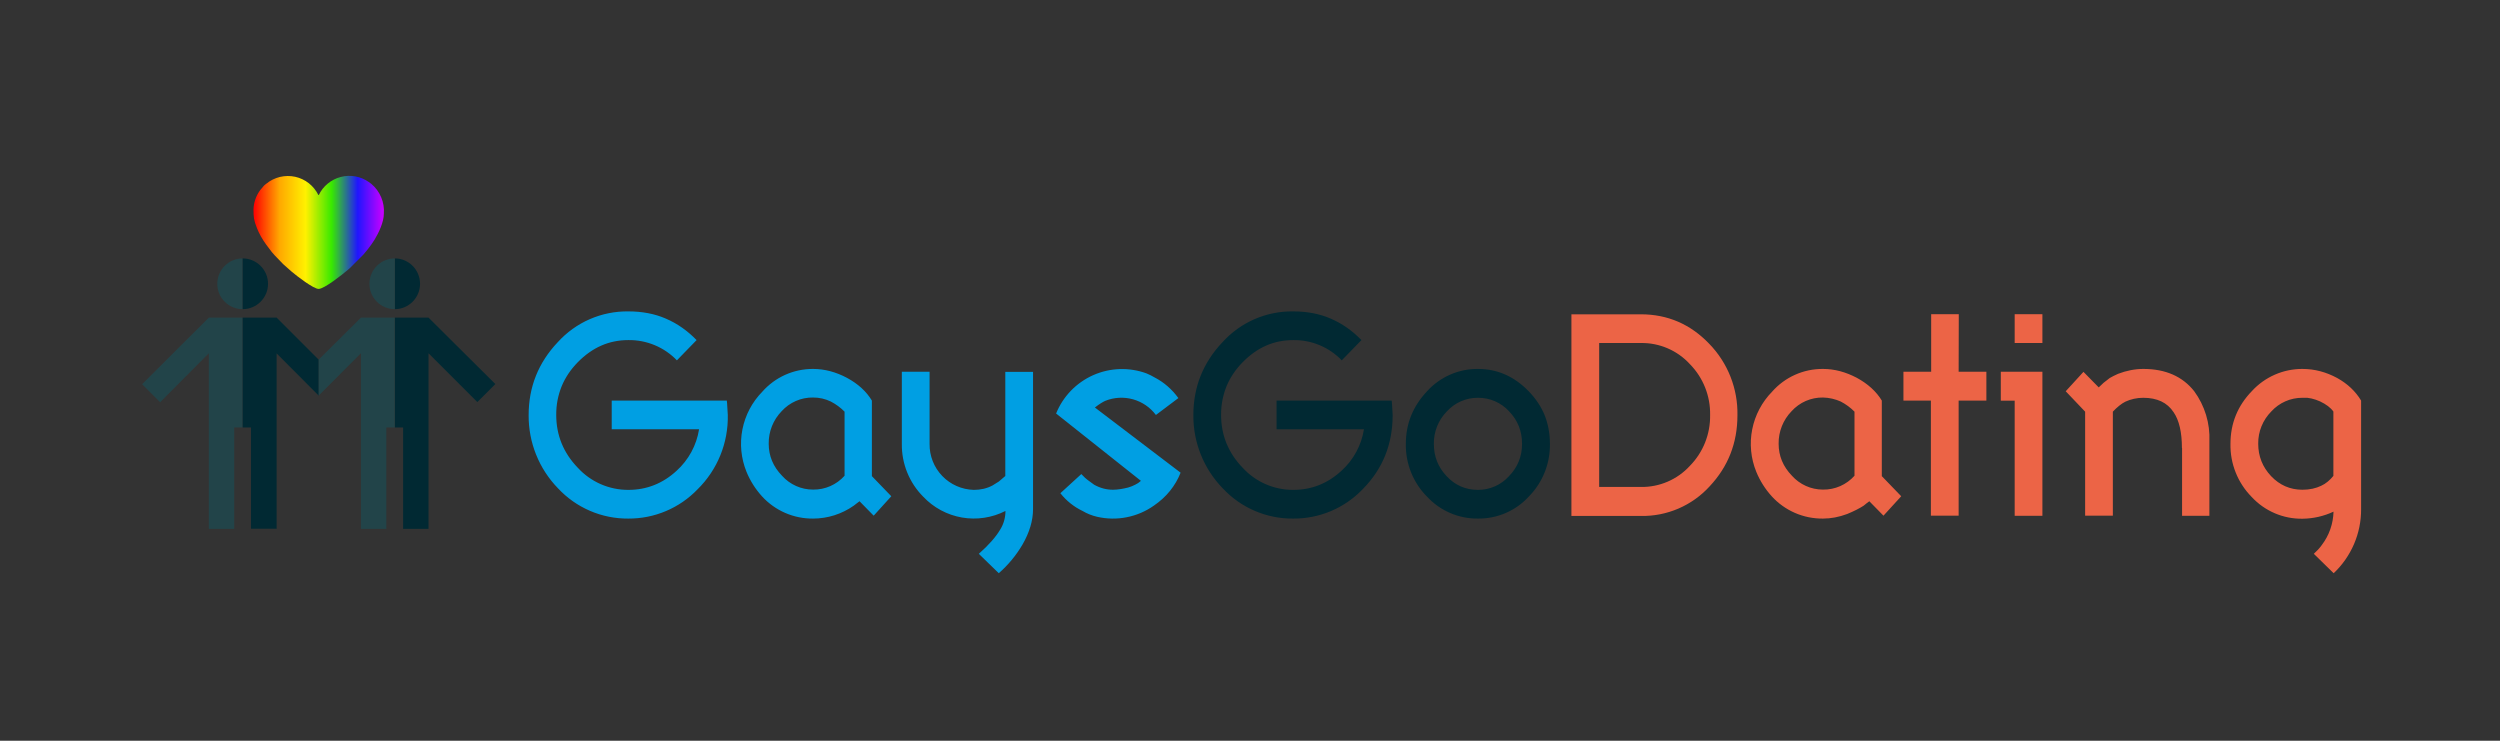
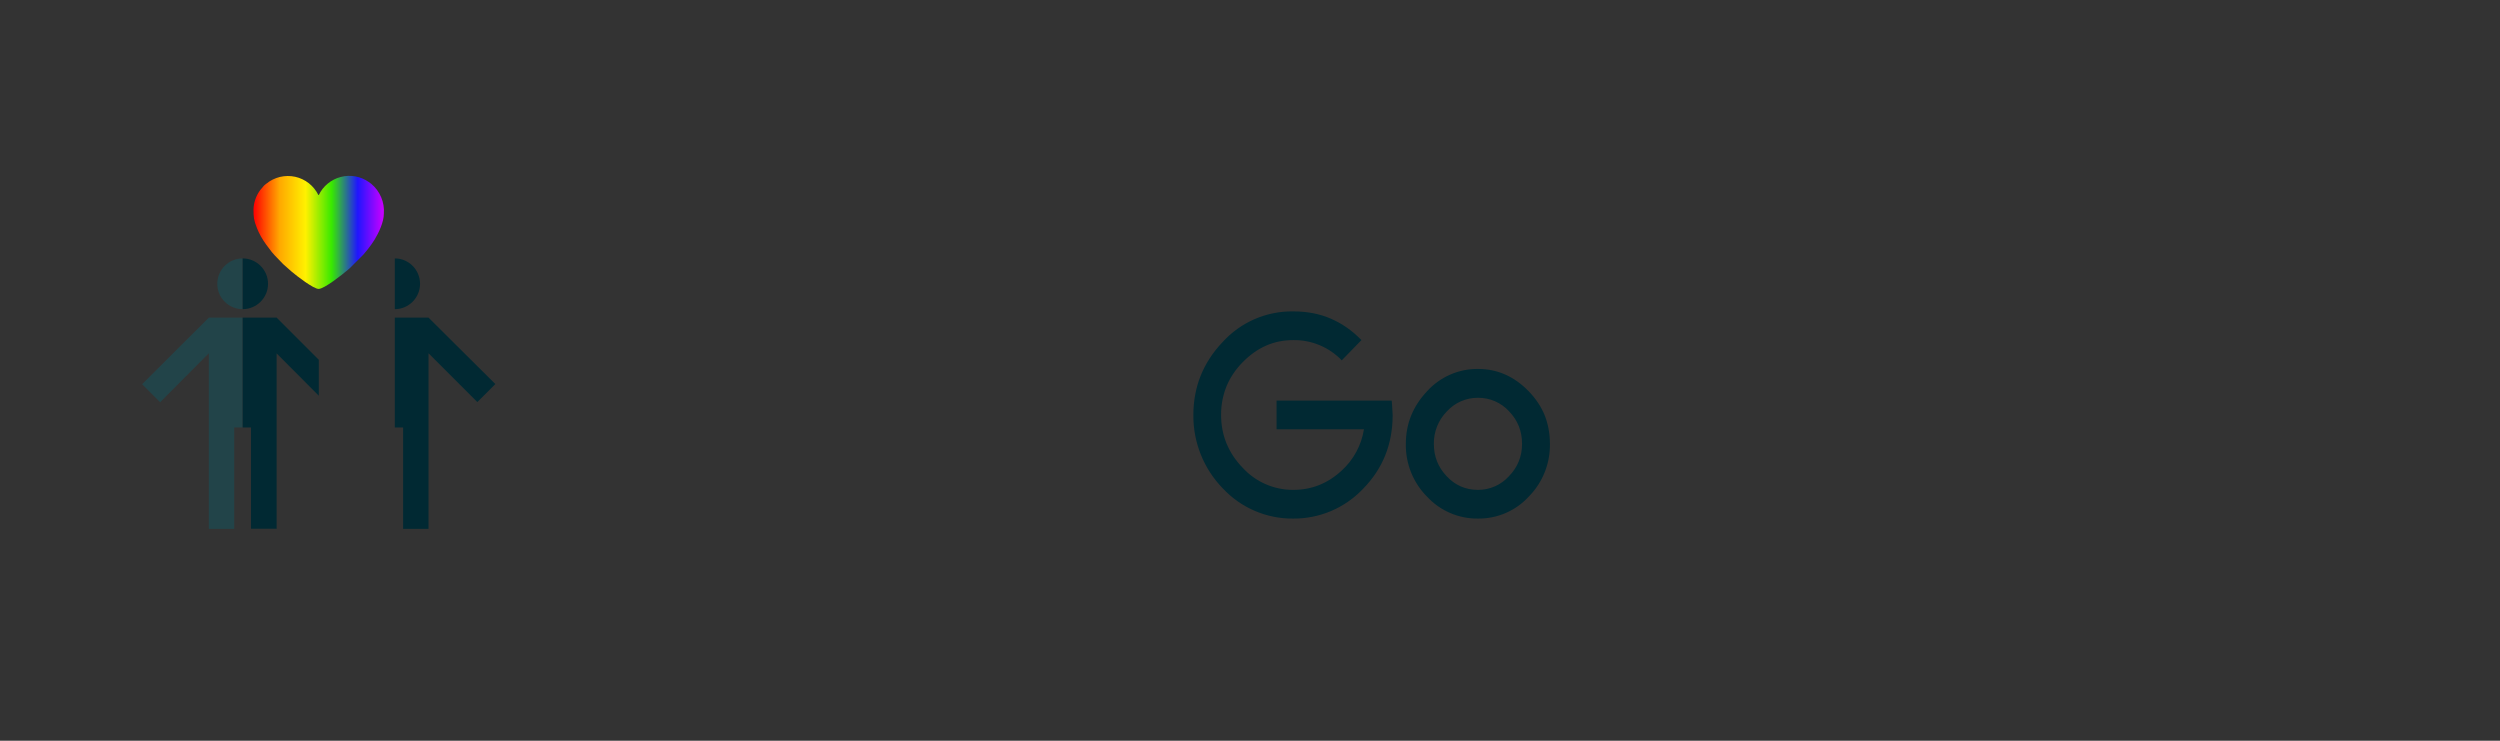
<svg xmlns="http://www.w3.org/2000/svg" width="162" height="48" viewBox="0 0 162 48" fill="none">
  <rect x="0" y="0" width="162" height="48" fill="#333333" stroke="none" />
-   <path d="M40.717 33.604C39.863 33.611 39.018 33.441 38.233 33.103C37.449 32.766 36.743 32.27 36.161 31.645C34.926 30.376 34.242 28.671 34.256 26.9C34.256 25.076 34.885 23.503 36.143 22.173C36.72 21.535 37.427 21.027 38.215 20.683C39.004 20.339 39.857 20.167 40.717 20.178C41.607 20.178 42.425 20.331 43.144 20.645C43.881 20.96 44.546 21.427 45.139 22.038L43.863 23.35C43.456 22.927 42.968 22.593 42.426 22.367C41.885 22.141 41.303 22.029 40.717 22.038C39.459 22.038 38.381 22.515 37.437 23.476C36.979 23.944 36.628 24.465 36.395 25.031C36.156 25.622 36.037 26.254 36.044 26.891C36.044 28.203 36.511 29.345 37.437 30.306C37.854 30.763 38.362 31.126 38.929 31.374C39.496 31.622 40.108 31.748 40.726 31.744C41.903 31.744 42.946 31.331 43.836 30.513C44.618 29.808 45.135 28.857 45.3 27.817H39.639V25.957H47.098L47.116 26.136L47.161 26.891C47.18 27.785 47.016 28.674 46.679 29.502C46.342 30.331 45.839 31.081 45.202 31.708C44.621 32.313 43.923 32.793 43.15 33.119C42.377 33.445 41.547 33.61 40.708 33.604H40.717ZM52.688 33.604C52.066 33.61 51.451 33.485 50.881 33.237C50.312 32.989 49.8 32.625 49.381 32.166C48.955 31.699 48.614 31.161 48.374 30.576C48.019 29.705 47.927 28.748 48.109 27.825C48.291 26.902 48.739 26.052 49.398 25.381C49.81 24.915 50.316 24.542 50.883 24.288C51.451 24.034 52.066 23.904 52.688 23.907C53.434 23.907 54.171 24.105 54.881 24.483C55.599 24.869 56.139 25.363 56.498 25.957V30.854L57.756 32.157L56.615 33.416L55.698 32.481L55.519 32.616L55.321 32.769C54.55 33.311 53.631 33.603 52.688 33.604ZM54.728 30.837V26.675C54.467 26.412 54.167 26.191 53.838 26.02C53.48 25.846 53.086 25.757 52.688 25.759C52.304 25.753 51.923 25.83 51.572 25.983C51.22 26.137 50.905 26.364 50.648 26.648C50.102 27.212 49.802 27.968 49.812 28.752C49.812 29.542 50.099 30.234 50.675 30.828C50.928 31.111 51.238 31.337 51.585 31.492C51.932 31.647 52.308 31.727 52.688 31.726C53.072 31.732 53.454 31.654 53.806 31.499C54.158 31.344 54.472 31.115 54.728 30.828V30.837ZM60.237 28.761C60.225 29.535 60.519 30.284 61.056 30.842C61.593 31.401 62.329 31.725 63.104 31.744C63.544 31.744 63.948 31.654 64.317 31.457L64.721 31.205L65.144 30.845V24.096H66.941V32.993C66.941 33.739 66.707 34.512 66.249 35.303C65.841 35.994 65.325 36.616 64.721 37.145L63.427 35.887C64.056 35.33 64.524 34.809 64.82 34.305C65.041 33.946 65.156 33.532 65.153 33.11C64.284 33.553 63.295 33.702 62.334 33.535C61.373 33.368 60.492 32.894 59.823 32.184C59.376 31.735 59.023 31.2 58.785 30.612C58.548 30.024 58.43 29.395 58.439 28.761V24.087H60.237V28.761ZM68.433 26.801C68.88 25.691 69.742 24.799 70.835 24.312C71.929 23.826 73.168 23.784 74.292 24.195C74.472 24.267 74.643 24.357 74.832 24.465C75.434 24.779 75.946 25.229 76.359 25.795L74.903 26.891C74.534 26.398 74.012 26.041 73.419 25.875C72.826 25.71 72.195 25.744 71.623 25.974C71.462 26.046 71.237 26.181 70.949 26.406L76.503 30.63C76.162 31.492 75.587 32.203 74.778 32.76C74.249 33.134 73.648 33.392 73.013 33.517C72.378 33.643 71.724 33.633 71.093 33.488C70.761 33.411 70.443 33.284 70.149 33.11C69.588 32.842 69.097 32.448 68.712 31.96L70.069 30.72L70.311 30.962L70.473 31.097L70.904 31.412C71.291 31.627 71.695 31.735 72.118 31.735C72.414 31.735 72.747 31.681 73.106 31.591C73.268 31.546 73.412 31.483 73.555 31.412C73.69 31.349 73.825 31.259 73.933 31.16L68.442 26.801H68.433Z" fill="#009FE3" />
  <path d="M83.791 33.604C82.938 33.611 82.092 33.441 81.308 33.103C80.523 32.766 79.818 32.27 79.235 31.645C78.001 30.376 77.316 28.671 77.33 26.9C77.33 25.076 77.959 23.503 79.217 22.173C79.796 21.534 80.504 21.026 81.294 20.681C82.084 20.337 82.939 20.166 83.8 20.178C84.69 20.178 85.508 20.331 86.227 20.645C86.964 20.96 87.629 21.427 88.222 22.038L86.946 23.35C86.54 22.927 86.051 22.593 85.51 22.367C84.969 22.141 84.387 22.029 83.8 22.038C82.542 22.038 81.464 22.515 80.52 23.476C80.062 23.944 79.712 24.465 79.478 25.031C79.24 25.622 79.121 26.254 79.127 26.891C79.127 28.203 79.595 29.345 80.52 30.306C80.938 30.763 81.446 31.126 82.012 31.374C82.579 31.622 83.191 31.748 83.809 31.744C84.987 31.744 86.029 31.331 86.919 30.513C87.703 29.809 88.22 28.857 88.384 27.817H82.722V25.957H90.181L90.199 26.136L90.244 26.891C90.244 28.796 89.597 30.396 88.294 31.708C87.713 32.313 87.015 32.793 86.242 33.119C85.47 33.445 84.639 33.61 83.8 33.604H83.791ZM95.771 23.907C97.029 23.907 98.108 24.384 99.051 25.345C99.51 25.822 99.86 26.334 100.094 26.909C100.319 27.475 100.435 28.096 100.435 28.761C100.445 29.392 100.33 30.019 100.095 30.605C99.861 31.192 99.512 31.725 99.069 32.175C98.652 32.631 98.144 32.994 97.577 33.24C97.01 33.486 96.398 33.61 95.78 33.604C95.16 33.612 94.546 33.489 93.976 33.245C93.407 33 92.894 32.639 92.473 32.184C92.027 31.736 91.676 31.203 91.44 30.616C91.204 30.029 91.088 29.402 91.098 28.77C91.098 27.457 91.556 26.325 92.473 25.354C92.889 24.893 93.398 24.526 93.967 24.277C94.535 24.027 95.15 23.901 95.771 23.907ZM98.629 28.761C98.629 27.934 98.35 27.233 97.784 26.649C97.528 26.37 97.217 26.149 96.87 25.999C96.523 25.849 96.149 25.773 95.771 25.777C95.393 25.774 95.018 25.851 94.671 26.003C94.324 26.154 94.013 26.378 93.758 26.657C93.485 26.935 93.27 27.263 93.125 27.624C92.98 27.985 92.908 28.372 92.913 28.761C92.913 29.569 93.183 30.261 93.731 30.846C94.279 31.439 94.962 31.744 95.771 31.744C96.15 31.746 96.526 31.667 96.873 31.514C97.219 31.361 97.53 31.136 97.784 30.854C98.35 30.27 98.629 29.569 98.629 28.761Z" fill="#012933" />
-   <path d="M101.828 33.416V20.367H106.322C108.065 20.367 109.539 21.005 110.761 22.281C111.356 22.894 111.824 23.618 112.137 24.412C112.45 25.207 112.603 26.055 112.586 26.909C112.586 28.707 111.984 30.234 110.788 31.511C110.224 32.131 109.533 32.623 108.763 32.955C107.993 33.287 107.16 33.45 106.322 33.434H101.828V33.416ZM103.626 22.227V31.555H106.322C106.918 31.565 107.511 31.449 108.059 31.213C108.607 30.978 109.099 30.629 109.503 30.189C109.93 29.754 110.266 29.238 110.491 28.672C110.716 28.106 110.826 27.5 110.815 26.891C110.827 26.282 110.717 25.676 110.491 25.11C110.266 24.544 109.93 24.028 109.503 23.593C109.1 23.155 108.61 22.806 108.063 22.571C107.516 22.335 106.926 22.218 106.331 22.227H103.626ZM118.131 33.604C117.508 33.611 116.891 33.487 116.319 33.239C115.748 32.991 115.235 32.626 114.814 32.166C114.389 31.699 114.048 31.161 113.808 30.576C113.453 29.705 113.36 28.748 113.543 27.825C113.725 26.902 114.173 26.053 114.832 25.381C115.244 24.913 115.752 24.539 116.321 24.285C116.89 24.031 117.507 23.902 118.131 23.907C118.877 23.907 119.604 24.105 120.323 24.483C121.033 24.869 121.582 25.363 121.941 25.957V30.854L123.199 32.157L122.049 33.416L121.132 32.481L120.953 32.616L120.764 32.769C120.485 32.948 120.135 33.128 119.694 33.308C119.164 33.506 118.643 33.604 118.131 33.604ZM120.171 30.837V26.675C119.91 26.412 119.61 26.191 119.281 26.02C118.919 25.857 118.528 25.769 118.131 25.759C117.747 25.753 117.366 25.83 117.015 25.983C116.663 26.137 116.348 26.364 116.091 26.649C115.545 27.212 115.245 27.968 115.255 28.752C115.255 29.542 115.542 30.234 116.118 30.828C116.37 31.11 116.679 31.335 117.024 31.49C117.369 31.645 117.743 31.725 118.122 31.726C118.508 31.733 118.891 31.656 119.245 31.501C119.598 31.346 119.914 31.116 120.171 30.828V30.837ZM126.92 24.087H128.717V25.957H126.92V33.416H125.122V25.957H123.343V24.087H125.14V20.358H126.929L126.92 24.087ZM129.652 24.087H132.348V33.425H130.551V25.965H129.652V24.087ZM130.551 20.358H132.348V22.227H130.551V20.358ZM141.389 29.03C141.389 28.015 141.209 27.233 140.85 26.712C140.436 26.082 139.78 25.777 138.881 25.777C138.459 25.777 138.073 25.867 137.722 26.029C137.471 26.154 137.192 26.379 136.913 26.675V33.416H135.116V26.675L133.858 25.354L135.008 24.096L135.997 25.103L136.311 24.806L136.716 24.492L136.949 24.366L137.255 24.222C137.794 24.015 138.351 23.907 138.89 23.907C140.328 23.907 141.425 24.393 142.18 25.345C142.872 26.288 143.221 27.439 143.168 28.608V33.425H141.398V29.03H141.389ZM153 32.993C153.004 33.77 152.848 34.54 152.542 35.254C152.235 35.968 151.786 36.612 151.221 37.145L149.935 35.887C150.133 35.707 150.304 35.528 150.457 35.312C150.929 34.69 151.193 33.936 151.212 33.155C150.584 33.449 149.9 33.605 149.207 33.613C148.587 33.623 147.972 33.502 147.402 33.257C146.832 33.012 146.32 32.65 145.9 32.194C145.455 31.741 145.105 31.204 144.871 30.615C144.636 30.025 144.522 29.395 144.534 28.761C144.534 27.43 145.002 26.289 145.927 25.337C146.343 24.884 146.849 24.523 147.412 24.277C147.975 24.031 148.584 23.905 149.198 23.907C149.98 23.907 150.726 24.105 151.445 24.492C152.11 24.86 152.631 25.345 153 25.957V32.993ZM151.203 30.837V26.666C151.023 26.415 150.735 26.199 150.34 26.011C150.16 25.93 149.974 25.867 149.783 25.822L149.513 25.777H149.189C148.812 25.775 148.439 25.853 148.094 26.005C147.749 26.156 147.439 26.379 147.185 26.657C146.911 26.932 146.694 27.259 146.547 27.618C146.4 27.978 146.327 28.363 146.332 28.752C146.332 29.56 146.61 30.261 147.167 30.854C147.725 31.439 148.399 31.735 149.198 31.735C149.666 31.735 150.07 31.645 150.421 31.474C150.717 31.34 150.978 31.115 151.212 30.828" fill="#EC6446" />
  <path d="M14.08 18.39C14.08 19.297 14.817 20.034 15.725 20.034V16.745C14.817 16.745 14.08 17.482 14.08 18.39ZM13.532 20.582L9.209 24.896L10.377 26.064L13.532 22.892V34.27H15.176V27.7H15.725V20.582H13.532Z" fill="#224449" />
  <path d="M27.219 18.39C27.219 17.491 26.491 16.745 25.583 16.745V20.034C26.482 20.034 27.219 19.297 27.219 18.39ZM27.767 20.582H25.583V27.7H26.122V34.27H27.767V22.892L30.93 26.055L32.099 24.887L27.767 20.582ZM17.369 18.39C17.369 17.491 16.632 16.745 15.725 16.745V20.034C16.632 20.034 17.369 19.297 17.369 18.39ZM20.649 23.305L17.926 20.582H15.725V27.7H16.264V34.261H17.926V22.901L20.658 25.642V23.314L20.649 23.305Z" fill="#012933" />
-   <path d="M25.583 16.745C25.147 16.745 24.729 16.918 24.42 17.227C24.112 17.535 23.939 17.953 23.939 18.39C23.939 18.826 24.112 19.244 24.42 19.552C24.729 19.861 25.147 20.034 25.583 20.034V16.745ZM20.649 23.305V25.633L23.39 22.892V34.27H25.035V27.7H25.574V20.582H23.39L20.649 23.305Z" fill="#224449" />
  <path d="M16.425 13.564C16.425 14.067 16.452 14.283 16.641 14.759C16.776 15.118 17.019 15.541 17.252 15.855L17.612 16.332L17.809 16.556L18.304 17.069L18.376 17.14L18.906 17.608C19.22 17.877 20.317 18.722 20.649 18.722C21.009 18.722 22.168 17.805 22.537 17.491L22.689 17.356L23.534 16.511L23.804 16.188C23.939 16.026 24.163 15.711 24.271 15.532C24.541 15.082 24.873 14.399 24.873 13.842C24.901 13.478 24.841 13.113 24.698 12.777C24.556 12.441 24.336 12.144 24.055 11.91L23.894 11.793C23.633 11.611 23.336 11.487 23.023 11.43C22.71 11.374 22.388 11.386 22.08 11.467C21.773 11.547 21.486 11.694 21.24 11.896C20.995 12.098 20.796 12.351 20.658 12.638H20.631C20.485 12.34 20.274 12.079 20.013 11.874C19.752 11.669 19.448 11.526 19.124 11.455C18.8 11.384 18.464 11.388 18.142 11.465C17.819 11.542 17.518 11.691 17.261 11.901L17.189 11.955L17.108 12.027L16.857 12.323C16.592 12.684 16.442 13.116 16.425 13.564Z" fill="url(#paint0_linear)" />
  <defs>
    <linearGradient id="paint0_linear" x1="16.425" y1="15.055" x2="24.873" y2="15.055" gradientUnits="userSpaceOnUse">
      <stop stop-color="#FF0001" />
      <stop offset="0.2" stop-color="#FFA800" />
      <stop offset="0.4" stop-color="#FFF100" />
      <stop offset="0.6" stop-color="#38E900" />
      <stop offset="0.8" stop-color="#2015FF" />
      <stop offset="1" stop-color="#CC00FF" />
    </linearGradient>
  </defs>
</svg>